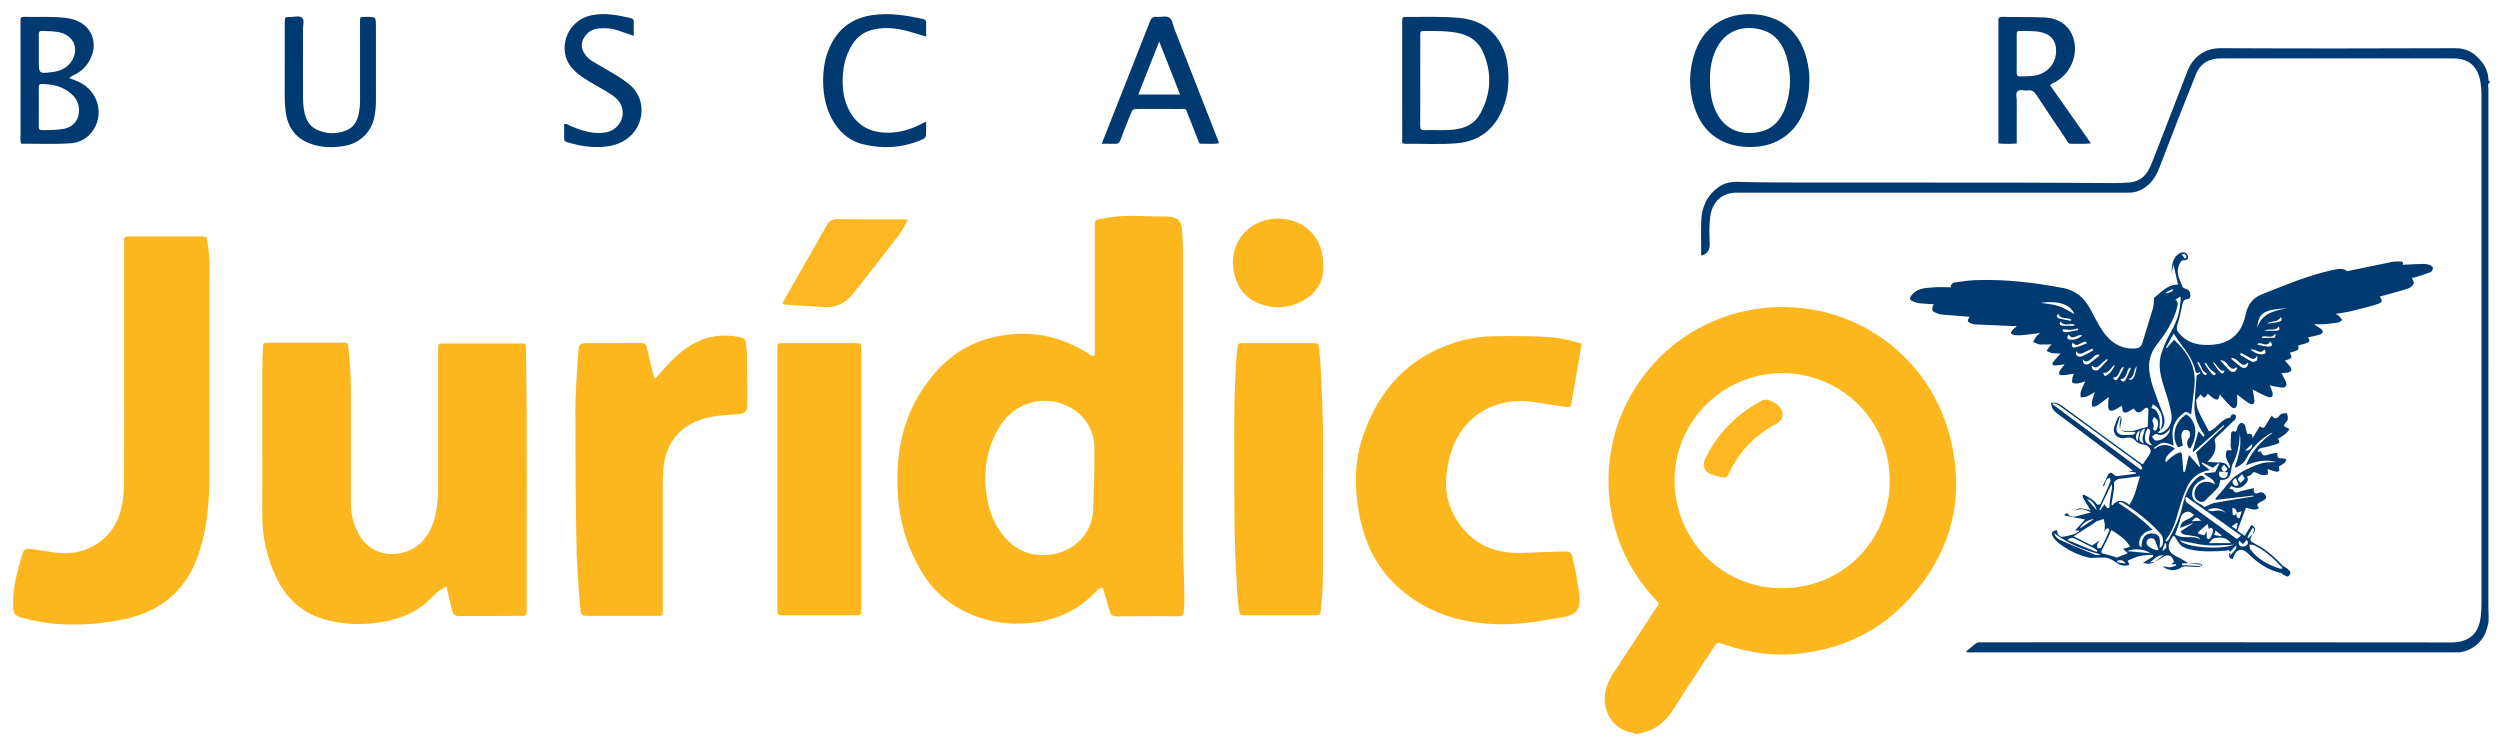
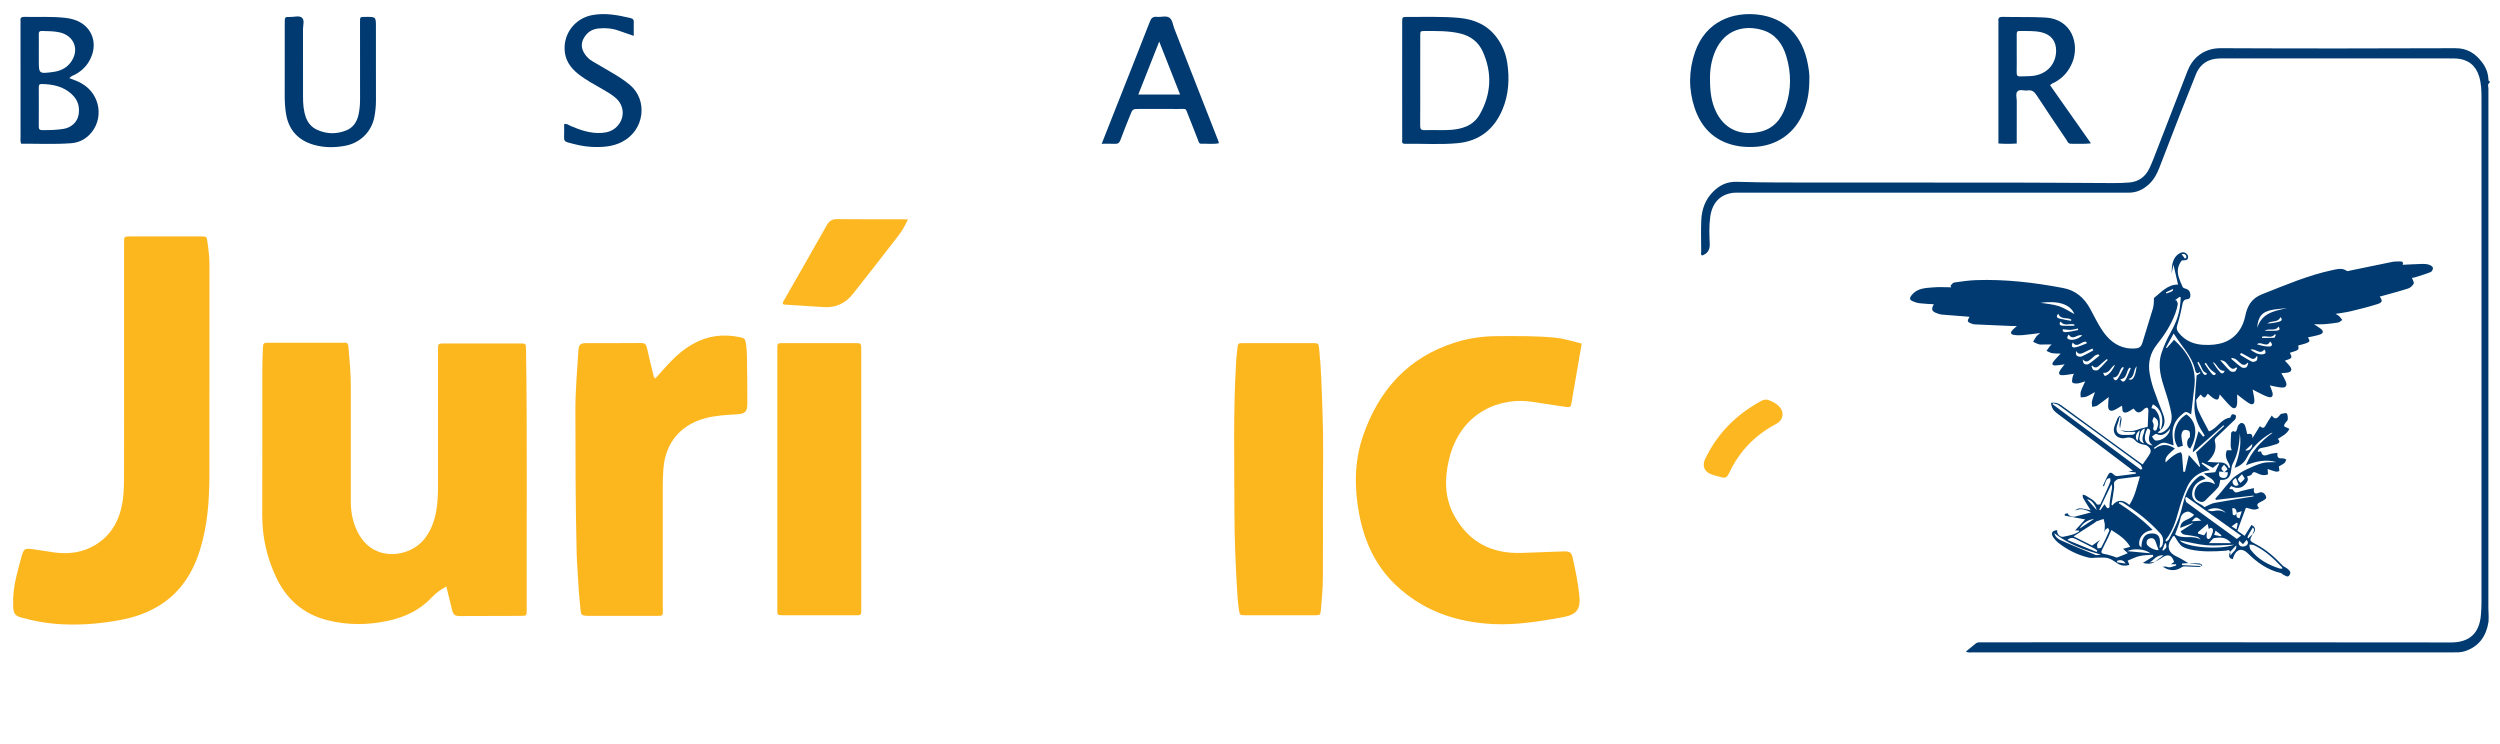
<svg xmlns="http://www.w3.org/2000/svg" version="1.1" id="Capa_1" x="0px" y="0px" viewBox="0 0 2035 606" enable-background="new 0 0 2035 606" xml:space="preserve">
  <path fill-rule="evenodd" clip-rule="evenodd" fill="#003A70" d="M2025.657,506.092c-1.837,11.736-7.69,20.225-19.381,24.025  c-3.307,1.076-6.718,0.929-10.113,0.929c-50.541,0.012-101.086,0.01-151.628,0.01c-79.397,0-158.795,0.002-238.192-0.026  c-1.921,0-3.916,0.471-6.166-0.601c2.765-2.257,5.369-4.345,7.92-6.493c1.036-0.875,2.184-1.133,3.482-1.102  c1.432,0.034,2.868,0.004,4.299,0.004c126.357,0,252.713-0.09,379.068,0.117c15.506,0.025,23.246-7.725,24.52-22.32  c0.293-3.382,0.464-6.791,0.467-10.186c0.021-136.929,0.021-273.858,0.01-410.788c-0.002-5.911-0.184-11.827-1.961-17.533  c-2.799-8.997-9.055-13.869-18.482-14.491c-1.429-0.094-2.867-0.073-4.299-0.073c-62.014-0.003-124.025,0.006-186.039-0.024  c-3.797,0-7.531,0.202-11.064,1.704c-5.242,2.226-8.628,6.229-10.702,11.437c-4.49,11.288-9.027,22.562-13.449,33.881  c-5.468,13.989-10.846,28.013-16.246,42.028c-1.95,5.068-4.484,9.744-8.554,13.479c-4.664,4.282-10.01,6.815-16.45,6.763  c-4.302-0.037-8.603-0.009-12.905-0.009c-101.263,0-202.527,0-303.79,0.007c-1.791,0-3.6-0.084-5.362,0.144  c-10.435,1.343-16.856,8.058-18.468,19.279c-1.051,7.311-0.77,14.688-0.451,22.004c0.224,5.066-1.612,8.069-6.187,9.751  c-1.443-0.891-0.731-2.273-0.739-3.384c-0.064-8.419-0.303-16.849,0.039-25.252c0.356-8.8,3.201-16.849,9.543-23.223  c5.319-5.344,11.291-8.403,19.502-8.153c22.726,0.701,45.477,0.568,68.221,0.594c52.155,0.059,104.309-0.029,156.465,0.037  c27.415,0.038,54.832,0.301,82.246,0.402c4.115,0.017,8.243-0.135,12.344-0.463c7.851-0.63,13.368-4.821,16.623-11.845  c2.18-4.7,3.994-9.569,5.873-14.399c8.352-21.504,16.697-43.007,24.985-64.534c3.798-9.87,12.471-18.632,27.242-18.558  c63.624,0.314,127.251,0.252,190.876,0.01c9.701-0.036,16.271,4.388,21.676,11.497c2.953,3.882,4.802,8.363,5.116,13.345  c0.056,0.847-0.142,1.831,1.047,2.127c0,0.359,0,0.717,0,1.076c-2.052,1.254-1.009,3.252-1.011,4.872  c-0.051,140.758-0.047,281.515-0.036,422.271c0,2.503,0.147,5.006,0.226,7.506C2025.731,503.319,2025.694,504.705,2025.657,506.092z  " />
  <g>
    <path fill-rule="evenodd" clip-rule="evenodd" fill="#003A70" d="M1815.173,449.341c-0.332-2.548-2.168-1.175-3.263-1.079   c-9.717,0.715-19.426,1.103-29.031-0.975c-2.114-0.456-4.232-1.185-6.111-2.217c-1.346-0.738-2.434-2.118-3.374-3.401   c-1.261-1.7-2.288-3.558-3.407-5.327c-0.395,0.05-0.775,0.117-1.17,0.18c-1.172,2.234-2.992,4.339-3.393,6.704   c-0.788,4.725,1.743,7.667,6.949,10.08c3.086,1.419,5.947,3.375,8.914,5.075c-1.686,0.116-3.389,0.198-5.086,0.291   c0,0.444,0,0.902,0,1.335c5.129,0.245,10.245,0.496,15.369,0.747c0.01-0.336,0.04-0.691,0.072-1.049   c-3.498-0.439-6.987-0.902-10.482-1.363c3.046,0.092,6.101,0.092,9.138,0.324c0.856,0.059,1.651,0.834,2.476,1.284   c-0.869,0.542-1.738,1.561-2.614,1.561c-3.807-0.014-7.625-0.374-11.44-0.496c-0.877-0.031-1.951,0.126-2.647,0.618   c-4.739,3.357-10.474,3.332-15.643-0.444c1.107,0,1.941,0,2.762,0c3.021,1.48,5.524-0.195,8.209-0.868   c-0.024-0.324-0.037-0.66-0.054-0.984c-1.413,0-2.837,0-4.248,0c0.88-0.604,1.739-1.211,2.612-1.828   c-1.638-5.754-5.029-6.943-9.776-3.57c-1.917,1.353-4.081,2.334-6.122,3.482c2.219-1.637,4.445-3.259,7.334-5.339   c-5.79-0.663-7.953,3.895-11.535,5.867c1.429-0.216,2.867-0.439,4.295-0.643c-3.054,2.144-6.327,1.676-9.649,0.945   c2.867-1.797,5.695-3.576,8.527-5.328c-0.139-0.45-0.262-0.895-0.391-1.334c-3.569,0.291-7.229,0.22-10.675,1.006   c-3.362,0.768-6.515,2.475-9.825,3.787c0.521,1.19,0.916,2.135,1.462,3.367c-3.668,1.235-6.775,0.799-9.812-1.179   c-2.375-1.534-4.739-3.365-7.386-4.179c-2.537-0.765-5.435-0.461-8.17-0.496c-2.591-0.051-5.284,0.607-7.725,0.035   c-9.167-2.154-17.427-6.362-24.849-12.135c-1.445-1.14-2.743-2.541-3.798-4.048c-2.544-3.635-1.417-5.845,2.982-6.214   c-0.642,2.824,2.137,5.951,4.912,5.406c2.741-0.54,5.493-1.15,8.163-1.959c1.638-0.52,3.135-1.504,4.708-2.282   c-0.076-0.296-0.157-0.604-0.241-0.899c-1.005,0-2.027,0-3.025,0c2.857-3.145,5.736-6.274,8.211-8.995   c-5.037-0.929-10.836-2.008-16.627-3.095c0-0.453,0-0.916,0-1.353c0.795-0.202,1.601-0.397,2.399-0.577   c0.274,1.801,3.381,3.354,5.974,2.726c4.316-1.044,8.608-2.253,13.071-3.439c-4.121-1.971-8.197-3.845-12.871-1.417   c1.995-2.53,4.674-1.88,7.221-1.458c1.784,0.294,3.513,0.788,5.329,1.211c-2.161-3.476-4.211-6.645-6.117-9.908   c-0.398-0.667-0.293-1.63-0.466-2.845c1.048,0.266,1.826,0.279,2.376,0.645c3.275,2.14,6.963,3.707,9.231,7.215   c0.273,0.426,2.599,0.294,2.82-0.155c2.174-4.393,4.111-8.902,6.083-13.397c0.728-1.664,1.519-3.341,2.049-5.081   c0.252-0.855-0.074-1.881-0.128-2.817c-0.961,0.387-2.365,0.496-2.761,1.197c-1.003,1.742-1.552,3.741-2.283,5.653   c-0.298-0.15-0.6-0.275-0.897-0.423c1.481-3.109,2.777-6.332,4.496-9.3c1.148-2.022,2.717-1.633,4.25,0.008   c0.652,0.714,1.865,1.45,2.74,1.364c5.107-0.521,10.185-1.271,15.27-1.943c0.027-0.35,0.059-0.71,0.09-1.056   c-1.939-0.188-3.873-0.39-6.043-0.589c1.078-0.252,1.984-0.457,3.586-0.838c-1.391-1.123-2.331-1.93-3.309-2.68   c-19.471-14.723-38.9-29.501-58.483-44.076c-3.003-2.247-4.519-4.796-4.791-8.447c2.998-0.455,5.615,0,8.242,1.928   c20.999,15.406,42.1,30.684,63.171,46.022c1.03,0.74,2.103,1.459,3.156,2.175c2.21-3.205,4.413-6.059,6.177-9.18   c0.555-0.96,0.425-2.938-0.241-3.829c-1.006-1.341-2.697-2.833-4.215-2.975c-3.562-0.368-6.275-1.632-8.618-4.364   c-0.848-0.992-2.689-1.432-4.121-1.564c-1.696-0.108-3.452,0.69-5.173,0.623c-5.752-0.177-8.75-5.024-6.54-10.329   c0.823-2.013,1.45-4.101,2.345-6.08c0.351-0.735,1.197-1.267,1.811-1.909c0.492,0.673,1.362,1.32,1.393,2.03   c0.044,1.38-0.355,2.771-0.56,4.162c-0.232,1.472-0.462,2.962-0.686,4.431c-0.128-1.221-0.446-2.478-0.335-3.678   c0.183-1.905,0.633-3.786,0.982-5.686c-0.35-0.045-0.695-0.086-1.042-0.143c-0.302,1.21-0.544,2.446-0.9,3.663   c-0.397,1.36-1.02,2.656-1.322,4.042c-0.928,4.151,0.925,6.628,5.183,6.782c2.617,0.095,5.249,0.022,7.856-0.2   c0.737-0.064,1.407-0.919,2.116-1.442c-0.132-0.293-0.269-0.57-0.402-0.857c-2.559,0-5.123,0.137-7.664-0.062   c-1.351-0.109-2.646-0.826-3.958-1.277c4.638,0.884,9.218,1.253,13.824-0.465c2.803-1.047,5.776-1.654,8.229-2.324   c0.193-4.572,0.451-8.984,0.559-13.396c0.014-0.743-0.38-1.889-0.895-2.129c-0.538-0.247-1.51,0.346-2.223,0.701   c-0.385,0.185-0.61,0.621-0.934,0.93c-3.4,3.177-5.201,2.931-7.982-0.965c-2.206,1.152-4.339,3.093-6.598,3.265   c-3.55,0.261-2.081-3.537-2.978-5.567c-2.205,1.276-4.174,2.663-6.328,3.599c-2.953,1.291-4.758,0.143-4.851-3.057   c-0.063-2.441,0.296-4.916,0.484-7.625c-3.208,2.435-6.14,4.857-9.294,6.95c-1.128,0.753-2.771,0.715-4.168,1.034   c-0.099-1.456-0.508-2.961-0.205-4.319c0.529-2.435,1.491-4.783,2.465-7.699c-2.524,1.38-4.627,2.796-6.937,3.725   c-1.408,0.577-3.112,0.429-4.673,0.594c0-1.57-0.392-3.243,0.067-4.643c0.896-2.778,2.257-5.384,3.589-8.414   c-2.166,0.652-3.971,1.427-5.856,1.671c-1.497,0.185-3.513,0.185-4.479-0.667c-0.704-0.608-0.175-2.772,0.03-4.207   c0.139-0.947,0.68-1.827,1.124-2.972c-3.021,0.427-5.881,1.026-8.76,1.169c-3.45,0.16-4.172-1.239-2.311-4.188   c0.984-1.539,2.229-2.942,3.551-4.664c-2.66,0.353-5.05,0.854-7.447,0.939c-2.65,0.079-3.25-1.061-1.644-3.181   c1.644-2.174,3.633-4.061,5.816-6.456c-2.553-0.121-4.893-0.035-7.136-0.423c-1.515-0.258-2.901-1.193-4.349-1.831   c0.882-1.271,1.745-2.538,2.667-3.763c0.286-0.4,0.749-0.681,1.584-1.434c-2.549,0-4.454,0.016-6.365,0   c-1.312,0-2.694,0.229-3.921-0.092c-1.688-0.461-3.259-1.344-4.887-2.066c0.841-1.444,1.577-2.967,2.575-4.292   c0.675-0.914,1.732-1.558,3.241-2.845c-5.293,0.643-9.785,1.28-14.29,1.688c-2.268,0.186-4.604,0.211-6.845-0.114   c-3.049-0.423-3.443-1.87-1.327-4.152c0.871-0.929,1.89-1.738,3.43-3.153c-1.872,0-3.117,0.049-4.356,0   c-10.043-0.422-20.076-0.844-30.132-1.328c-0.856-0.025-1.692-0.344-2.519-0.652c-3.404-1.23-3.688-2.095-1.516-5.492   c-1.086-0.096-1.992-0.182-2.899-0.274c-6.531-0.5-13.072-0.96-19.612-1.54c-1.292-0.106-2.564-0.534-3.794-0.986   c-4.52-1.618-5.117-3.18-2.782-7.442c-3.831-0.234-7.604-0.337-11.321-0.781c-2.014-0.234-4.081-0.838-5.945-1.683   c-2.632-1.162-2.603-2.629-0.878-4.834c4.467-5.722,10.951-5.895,17.21-6.408c4.986-0.439,10.052-0.102,15.077-0.102   c-0.181-0.45-0.356-0.908-0.524-1.37c0.972-0.866,1.843-2.325,2.912-2.492c5.835-0.842,11.707-1.738,17.592-1.952   c23.969-0.865,47.632,1.952,71.13,6.408c10.242,1.927,17.224,8.042,22.067,16.99c3.234,5.948,6.133,12.129,9.924,17.697   c4.764,6.982,10.938,12.598,19.726,14.195c1.702,0.322,3.479,0.393,5.225,0.376c5.584-0.079,6.589-1.101,8.11-6.351   c2.529-8.715,5.426-17.311,7.973-26.016c0.795-2.727,0.936-5.641,0.861-8.701c5.954-4.69,11.312-11.225,19.674-10.958   c-1.225-5.304-2.49-10.747-3.745-16.221c-0.49,2.297-1.011,4.778-1.528,7.277c0.27-6.341,0.207-12.885,6.705-16.641   c1.076-0.606,2.844-0.95,3.91-0.514c2.213,0.922,3.598,3.077,2.405,5.295c-0.552,1.017-2.901,1.062-4.672,1.147   c-3.167,3.824-4.111,8.493-2.55,13.494c0.857,2.802,2.014,5.532,3.273,8.174c0.328,0.664,1.505,1.09,2.363,1.322   c2.59,0.715,3.745,2.381,3.865,5.002c0.082,2.057-0.413,3.337-2.737,3.564c-2.378,0.229-3.28,1.672-3.742,4.101   c-1.114,5.888-2.538,11.717-4.304,17.437c-0.75,2.43-0.044,4.038,1.248,5.693c5.222,6.672,12.352,9.562,20.59,9.919   c11.211,0.489,21.587-1.696,28.547-11.386c2.467-3.424,4.182-7.732,5.023-11.892c1.689-8.413,5.14-14.543,13.753-17.938   c18.828-7.396,37.406-15.434,57.287-19.649c3.87-0.807,7.928-2.018,11.738,0.687c0.576,0.405,1.874-0.131,2.822-0.336   c11.344-2.344,22.68-4.739,34.037-7.01c2.027-0.409,4.134-0.291,6.212-0.395c2.05-0.096,3.138,0.663,2.296,2.75   c5.503-0.269,10.84-0.588,16.18-0.727c1.837-0.054,3.765,0.168,5.496,0.727c1.197,0.411,2.812,1.492,2.994,2.492   c0.199,1.043-0.857,3.035-1.836,3.422c-4.216,1.689-8.6,2.957-12.949,4.335c-0.805,0.251-1.668,0.269-2.358,0.378   c0.597,1.651,1.979,3.592,1.487,4.625c-0.816,1.681-2.642,3.42-4.4,3.984c-7.065,2.295-14.244,4.141-21.379,6.144   c-0.604,0.161-1.211,0.286-1.891,0.45c2.419,3.323,2.299,4.813-1.641,6.08c-7.249,2.332-14.687,4.136-22.107,5.932   c-3.801,0.914-7.723,1.358-12.177,2.087c1.342,0.833,2.267,1.228,2.931,1.859c0.953,0.938,1.718,2.066,2.565,3.105   c-1.148,0.729-2.227,1.878-3.47,2.102c-3.756,0.639-7.573,1.04-11.389,1.347c-2.395,0.188-4.802,0.039-8.232,0.039   c2.406,1.588,4.121,2.533,5.639,3.737c2.266,1.858,2.077,3.665-0.693,4.598c-3.183,1.072-6.561,1.607-9.842,2.37   c1.877,2.836,1.657,3.676-1.6,4.816c-2.045,0.728-4.207,1.156-6.301,1.749c0.584,3.72,0.584,3.72-6.783,5.953   c2.042,4.371,2.042,4.371-4.105,6.44c1.429,1.553,2.929,2.948,4.141,4.576c2.082,2.777,1.197,4.683-2.267,5.183   c-1.482,0.224-2.99,0.239-4.722,0.38c1.288,2.427,2.637,4.544,3.568,6.807c1.376,3.371,0.118,5.213-3.505,4.912   c-3.115-0.269-6.179-1.107-9.468-1.748c0.722,1.906,1.559,3.662,2.079,5.494c0.912,3.318-0.449,4.949-3.655,3.843   c-3.689-1.263-7.098-3.308-10.62-5.024c-0.491-0.227-0.956-0.515-1.812-0.986c0.534,2.995,1.194,5.572,1.421,8.195   c0.309,3.662-1.402,4.842-4.491,2.915c-3.193-1.985-6.085-4.472-9.528-7.061c0,2.811,0.202,5.31-0.039,7.745   c-0.361,3.583-2.426,4.558-5.019,2.146c-3.243-3.021-6.024-6.545-9.075-9.92c-0.715,1.905-0.372,5.498-4.069,3.747   c-2.116-0.976-3.794-2.875-5.675-4.352c-2.613,4.057-2.797,4.066-5.873,0.696c-0.72,0.854-1.461,1.642-2.125,2.512   c-0.555,0.75-1.516,1.633-1.434,2.358c0.297,2.687,0.461,5.557,1.557,7.945c2.68,5.856,5.848,11.479,8.807,17.185   c6.891-2.271,9.725-10.364,17.292-11.158c0.491-0.867,0.839-2.377,1.674-2.725c0.778-0.309,2.73,0.366,2.958,1.016   c0.333,0.928-0.085,2.624-0.826,3.336c-4.967,4.917-10.133,9.615-15.158,14.457c-0.673,0.664-1.41,1.978-1.196,2.733   c1.844,6.694-0.415,12.013-6.03,17.112c3.18,0.202,5.585,0.506,8.003,0.488c3.905-0.062,7.732-0.123,9.539,4.704   c0.323-0.261,0.666-0.518,1.004-0.792c-0.401-1.105-0.62-2.321-1.222-3.294c-2.104-3.435-3.07-6.91-1.406-10.514   c1.5,0,2.694,0,3.885,0c-0.282-1.204-0.81-2.39-0.81-3.598c-0.009-3.522,0.101-7.068,0.376-10.582   c0.033-0.522,1.468-1.522,1.802-1.367c2.694,1.36,2.579-0.937,3.149-2.299c0.332-0.798,0.312-1.832,0.827-2.446   c0.718-0.858,1.759-1.957,2.685-1.979c0.917-0.03,2.345,0.964,2.686,1.848c0.876,2.208,1.27,4.603,1.911,7.191   c1.698,0.066,4.555-1.236,4.234,3.421c2.304-3.73,4.104-6.609,6.088-9.827c3.179,2.893,4.107,0.469,5.321-1.732   c1.249-2.243,2.738-4.366,4.37-6.912c2.496,3.586,4.384,2.424,6.191,0.085c0.462-0.583,1.069-1.334,1.722-1.461   c1.458-0.319,3.939-0.913,4.319-0.308c0.846,1.309,0.852,3.287,0.759,4.978c-0.046,0.812-1.102,1.562-1.679,2.351   c-2.016,2.789-1.811,3.353,1.529,4.46c0.393,0.143,0.735,0.404,1.465,0.8c-1.924,4.128-5.798,5.81-9.451,8.174   c2.376,2.062,1.085,3.493-0.867,4.149c-3.783,1.238-7.659,2.378-11.576,2.996c-2.147,0.345-3.434,0.877-3.849,3.301   c0.945-0.119,1.745-0.217,2.72-0.359c0.752,3.834,2.866,3.857,6.004,2.578c2.121-0.885,4.59-0.906,7.364-1.392   c-0.72,4.37,1.443,4.746,4.336,4.526c0.906-0.072,1.882,0.636,2.834,0.982c-0.478,0.931-0.718,2.128-1.436,2.725   c-1.317,1.099-2.917,1.843-4.553,2.819c0.02,0.35,0.038,0.766,0.055,1.17c0.078,0.894,0.507,2.327,0.146,2.565   c-0.767,0.502-2.02,0.685-2.949,0.48c-2.026-0.467-3.976-1.267-6.476-2.1c0.151,1.938,0.25,3.062,0.336,4.272   c-3.391,1.569-6.431,0.338-9.391-1.111c-1.746-0.852-2.82-0.982-3.909,1.163c-0.514,0.998-2.554,1.248-3.841,1.818   c1.809,2.777-0.143,4.924-1.923,6.827c-2.741,2.925-6.933,3.194-10.923,0.901c-0.478,0.627-0.992,1.289-1.469,1.911   c0.211,0.28,0.32,0.513,0.465,0.542c0.832,0.201,2.233,0.079,2.438,0.546c1.716,3.749,4.159,1.771,6.574,1.125   c3.311-0.884,6.677-1.558,10.513-2.446c-0.526,4.381,0.844,5.126,4.059,3.752c2.555-1.089,4.587,0.32,5.63,2.631   c1.079,2.457-1.248,3.09-2.733,4.088c-0.457,0.307-0.97,0.512-1.462,0.743c-2.423,1.116-4.073,2.451-1.262,4.99   c-3.89,2.751-7.375,0.238-10.782-0.213c-2.336,6.321-4.637,12.503-6.96,18.759c2.046,1.397,3.74,2.573,5.973,4.11   c1.923-3.071,3.701-5.923,5.514-8.823c3.444,1.561,3.914,4.543,0.86,7.549c0.333-1.811,2.577-3.522,0.234-5.494   c-4.593,7.655-4.593,7.655-3.833,8.908c1.247-1.185,2.49-2.378,3.722-3.553c-2.827,5.423-2.827,5.402,3.001,8.453   c8.229,4.307,15.047,10.421,21.374,17.122c0.974,1.02,2.546,1.466,3.647,2.388c1.066,0.901,2.443,1.992,2.631,3.185   c0.18,1.03-0.864,2.918-1.807,3.281c-0.918,0.373-2.45-0.67-3.627-1.23c-0.845-0.392-1.496-1.353-2.346-1.534   c-10.738-2.422-19.242-8.583-26.902-16.094c-4.566-4.483-9.178-3.439-11.51,2.759c-0.259,0.685-0.44,1.406-0.652,2.107   c-3.113-0.857-3.613-2.283-2.215-5.957c0.17,0.988,0.347,1.996,0.506,3.018c1.105-2.941,5.248-4.094,4.56-8.361   C1818.28,446.045,1816.727,447.7,1815.173,449.341z M1820.628,417.353c-0.152-2.83-1.402-4.028-3.594-3.635   c0.129,1.517,0.256,3.023,0.427,5.133c0.967,0.907,2.196,0.986,3.051-1.14c-0.083,1.768-0.59,3.787,2.452,4.164   c0.5-1.524,0.993-3.082,1.869-5.758C1822.963,416.672,1821.792,416.991,1820.628,417.353z M1797.975,430.721   c-0.268-1.211-0.538-2.414-0.952-4.238c-3.177,2.722-5.526,4.723-7.87,6.746c0.016,0.384,0.049,0.762,0.068,1.148   c1.748,0.514,3.5,1.014,4.914,1.412c1.019-1.492,1.654-2.457,2.276-3.391c-0.093,1.592-0.342,3.204-0.233,4.795   c0.026,0.598,0.836,1.562,1.344,1.601c0.595,0.054,1.51-0.599,1.848-1.195c0.752-1.375,1.349-2.848,1.795-4.354   c0.24-0.83,0.394-2.041-0.037-2.658C1800.226,429.328,1798.977,429.307,1797.975,430.721z M1709.589,439.372   c-0.835,1.186-1.97,2.287-2.44,3.617c-0.35,0.99,0.154,2.258,0.264,3.416c1.059-0.239,2.747-0.108,3.055-0.727   c2.339-4.432,4.447-8.969,6.449-13.557c0.246-0.558-0.619-1.602-0.963-2.407c-0.714,0.451-1.585,0.806-2.1,1.435   c-0.486,0.597-0.611,1.503-0.897,2.281c0.149-2.061,0.46-4.12,0.368-6.167c-0.082-1.625-0.645-3.217-1.003-4.829   c-1.99,0.649-3.991,1.281-5.958,1.992c-0.385,0.134-0.602,0.636-0.965,0.876c-3.165,2.06-6.366,4.09-9.555,6.137   c-2.536,1.625-5.055,3.262-7.974,5.168c5.997,2.987,11.337,5.634,15.103,7.505C1705.605,442.224,1707.603,440.811,1709.589,439.372   z M1758.471,350.268c3.646-8.276,1.092-17.484-6.041-21.161c-0.512,1.319-1.012,2.573-1.217,3.109   c1.217,0.443,2.381,0.515,2.979,1.14c3.799,4.092,4.482,9.036,3.607,14.361c-0.123,0.767,0.506,1.639,0.787,2.467   c-0.768,0.643-1.547,1.321-2.316,1.978c1.384,0.382,2.62,0.336,3.688-0.144c5.5-2.418,8.758-8.278,7.532-15.312   c-1.123-6.417-3.089-12.707-5.119-18.907c-3.281-9.962-6.312-19.997-2.888-30.446c1.888-5.74,4.419-11.388,7.397-16.676   c3.545-6.279,6.238-12.747,7.419-19.82c0.489-2.925,0.562-5.902,0.817-8.862c-0.307-0.125-0.616-0.228-0.922-0.353   c-1.244,0.906-2.486,1.803-3.734,2.704c0.394,0.028,0.781,0.067,1.155,0.095c0.395,1.092,1.249,2.264,1.077,3.264   c-0.441,2.572-1.155,5.116-2.065,7.557c-3.44,9.222-8.685,17.378-14.802,25.021c-5.588,7.005-7.512,15-6.014,23.715   c0.758,4.385,1.886,8.766,3.327,12.982c2.345,6.819,5.052,13.499,7.646,20.226C1762.897,342.619,1762.087,347.358,1758.471,350.268   z M1798.827,382.628c-8.982,1.513-15.047,6.286-18.49,13.689c-3.008,6.515-5.317,13.403-7.204,20.315   c-2.192,8.105-4.763,15.914-10.063,22.585c-0.214,0.265-0.203,0.72-0.291,1.071c0.196,0.196,0.392,0.384,0.588,0.567   c0.764-0.647,1.835-1.147,2.241-1.98c2.803-5.766,5.823-11.465,8.075-17.454c2.07-5.501,3.051-11.406,4.897-16.989   c1.995-5.978,5.05-11.417,10.052-15.501c3.04-2.512,4.143-2.355,6.719,0.86c-6.514,1.67-10.526,5.841-10.925,11.51   c-0.552,7.757,7.013,8.155,9.972,11.491c3.201-1.375,5.623-2.948,8.256-3.438c10.551-1.934,21.154-3.56,31.748-5.28   c-0.02-0.235-0.051-0.458-0.07-0.681c-10.23,1.181-20.445,2.355-30.674,3.529c-0.106-0.38-0.206-0.779-0.308-1.174   c1.306-1.447,2.629-2.869,3.89-4.355c2.773-3.314,5.45-6.691,8.27-9.96c1.187-1.378,2.492-2.75,3.984-3.78   c2.777-1.917,5.609-3.844,8.647-5.295c4.389-2.08,8.867-4.172,13.536-5.434c3.475-0.936,7.312-0.552,11.347-0.775   c-8.84-2.51-16.781-0.624-24.883,2.631c4.48-11.122,12.164-19.548,21.763-26.519c-0.799,0-1.358,0.247-1.877,0.555   c-8.083,4.943-14.838,11.151-19.17,19.763c-2.009,3.992-5.265,6.701-9.849,8.229c3.107-8.879,5.842-17.748,4.179-28.022   c-0.305,9.049-1.662,17.066-5.661,24.486c-0.898,1.659-1.117,3.759-1.37,5.686c-0.779,5.91-3.148,7.997-8.833,7.677   c-0.566,2.087-0.555,4.621-1.801,6.116c-3.05,3.67-6.793,6.747-10.052,10.248c-1.86,2.007-3.686,1.973-5.849,0.826   c-2.702-1.444-3.889-4.462-3.068-7.916c1.718-7.188,9.299-10.026,16.375-5.663c-0.906-5.212-6.069-5.47-8.925-8.903   c3.358-0.361,6.302-0.674,9.144-0.98c1.037-2.133,2.131-4.439,3.241-6.73c-0.187-0.201-0.374-0.415-0.564-0.623   c-1.447,1.232-2.896,2.466-4.484,3.834c-2.767-1.42-5.727-2.925-8.673-4.438c-0.202,0.274-0.407,0.582-0.608,0.885   C1794.157,378.955,1796.267,380.622,1798.827,382.628z M1793.389,355.453c0.406-0.269,0.814-0.531,1.215-0.795   c-0.455-0.832-0.854-1.703-1.391-2.469c-4.734-6.879-7.348-14.44-6.891-22.803c0.444-8.159,1.174-16.316,1.725-23.76   c1.154-0.701,2.135-1.324,3.119-1.944c-0.137-0.293-0.282-0.611-0.434-0.89c-1.776,1.527-3.245,1.119-3.693-0.932   c-1.89-8.777-7.151-15.627-12.337-22.551c-1.781-2.389-3.356-4.926-5.341-7.847c-2.282,4.193-4.271,7.829-6.256,11.469   c0.222,0.126,0.445,0.269,0.67,0.412c1.901-2.188,3.82-4.376,5.911-6.761c11.039,10.148,18.236,21.856,16.599,37.496   c-0.822,7.785-1.804,15.541-2.694,23.241c-4.359-2.739-4.489-2.739-8.538,0.96c-4.354,3.968-6.729,8.906-6.637,14.798   c0.051,3.285,0.598,6.553,0.889,9.502c-2.824-0.811-5.794-2.475-8.554-2.183c-2.583,0.266-4.938,2.598-7.382,4.035   c0.131,0.362,0.272,0.715,0.408,1.057c5.508-4.428,11.016-4.117,16.579-0.429c-6.962,5.95-8.193,7.85-7.557,11.345   c1.376-1.295,2.78-2.721,4.327-3.982c1.34-1.101,2.782-2.109,4.303-2.969c1.15-0.663,2.472-1.104,3.758-1.312   c0.205-0.046,0.949,1.554,1.028,2.45c0.4,4.456,0.663,8.921,0.979,13.392c0.461,0.007,0.924,0.013,1.384,0.046   c0.97-4.203,1.943-8.405,3.139-13.647c3.189,3.605,5.841,6.568,8.508,9.559c0.228-0.045,0.461-0.086,0.704-0.132   c-1.078-3.732-2.163-7.448-3.312-11.486c7.302-6.873,15.079-14.181,22.862-21.486c-0.203-0.216-0.408-0.433-0.617-0.648   c-8.172,7.249-16.333,14.491-24.498,21.743c-0.18-0.184-0.369-0.383-0.546-0.572c1.613-5.48,3.224-10.991,4.8-16.415   C1790.727,352.263,1792.057,353.85,1793.389,355.453z M1718.753,410.719c0.191,0.267,0.38,0.525,0.575,0.784   c4.504-5.358,9.184-4.692,13.994-0.5c4.693-7.284,6.152-15.171,8.627-23.327c-6.343,0.781-11.967,1.443-17.567,2.226   c-0.771,0.102-1.454,0.792-2.151,1.242c-2.389,1.494-1.093,3.76-1.311,5.778C1720.397,401.553,1719.5,406.133,1718.753,410.719z    M1718.702,431.462c-0.901,2.093-1.656,3.986-2.542,5.827c-1.721,3.522-3.584,6.983-5.235,10.564   c-0.735,1.598-0.515,2.697,1.802,3.051c2.956,0.423,5.815,1.522,8.693,2.348c0.604,0.178,1.294,0.737,1.753,0.571   c2.934-1.06,5.783-2.257,8.836-3.488c-1.225-1.154-2.395-2.229-3.84-3.589c2.049-0.58,3.758-1.055,5.798-1.636   C1730.309,438.762,1724.587,435.231,1718.702,431.462z M1742.604,382.303c0.434-0.25,0.854-0.536,1.278-0.803   c-0.582-1.125-0.866-2.669-1.775-3.337c-22.153-16.236-44.354-32.399-66.615-48.485c-1.177-0.844-2.865-0.994-4.313-1.448   c-0.122,0.28-0.252,0.559-0.374,0.837C1694.751,346.811,1718.672,364.562,1742.604,382.303z M1824.232,436.018   c-14.959-10.614-29.661-21.039-44.354-31.449c-0.388,0.208-0.764,0.418-1.148,0.609c0.372,1.303,0.338,3.163,1.196,3.795   c13.525,9.971,27.169,19.803,40.859,29.716C1821.864,437.85,1822.864,437.073,1824.232,436.018z M1857.856,462.916   c-0.154-0.599-0.152-0.977-0.328-1.174c-6.74-7.062-13.805-13.736-22.771-17.939c-1.078-0.525-2.517-0.313-3.794-0.47   c0.28,1.343,0.182,2.963,0.922,3.953c5.973,8.056,14.422,12.453,23.719,15.484C1856.236,462.983,1856.984,462.875,1857.856,462.916   z M1757.819,445.84c0.342-0.045,0.701-0.103,1.039-0.148c0.532-0.803,1.338-1.533,1.537-2.396c0.752-3.222,0.545-6.325-1.805-8.942   c-8.906-9.951-19.35-18.056-30.616-25.123c-0.796-0.498-1.968-0.36-2.965-0.538c-0.11,0.314-0.208,0.633-0.31,0.95   c9.772,6.307,19.096,13.201,27.556,21.677c-1.58,0.427-2.658,0.656-3.689,1.016c-4.725,1.619-7.942,6.523-7.2,11.234   c0.127,0.805,1.149,1.45,1.767,2.151c0.004-6.467,2.187-10.784,6.652-11.356C1758.506,433.265,1758.844,439.114,1757.819,445.84z    M1770.545,435.043c6.283,4.329,14.365,0.104,20.733,4.211c-0.786-1.021-1.621-2.042-2.652-2.314   c-2.64-0.643-5.336-1.023-8.025-1.406c-2.132-0.284-4.373-0.221-5.566-3.04c3.324-2.139,6.552-4.209,9.786-6.296   c-0.027-0.144-0.042-0.294-0.063-0.434c-3.242,1.284-6.471,2.554-10.037,3.959c0.342-7.508,8.3-5.977,11.231-10.815   c-1.763-0.896-3.654-2.715-5.186-2.457c-2.803,0.486-5.148,2.048-5.881,5.641C1774.01,426.318,1772.165,430.354,1770.545,435.043z    M1818.674,443.398c-7.511,0.184-15.07,0.976-22.528,0.405c-7.278-0.578-14.464-2.539-21.897-3.93   C1779.068,445.549,1806.833,447.86,1818.674,443.398z M1713.11,410.424c0.949,1.281,1.688,3.174,2.456,3.186   c2.151,0.04,1.479-1.664,1.6-3.258c0.349-4.447,1.397-8.829,2.046-13.232c0.139-0.958-0.279-1.983-0.443-2.987   c-3.448,7.151-6.729,13.957-9.992,20.734c0.277,0.164,0.562,0.311,0.847,0.471C1710.91,413.529,1712.192,411.712,1713.11,410.424z    M1798.083,442.092c6.6,0,12.007,0,17.971,0c-3.99-5.194-8.912-4.734-13.611-4.117   C1801.066,438.156,1799.921,440.263,1798.083,442.092z M1710.045,451.371c-13.983-3.727-26.689-8.672-37.827-17.429   c0.522,2.732,2.601,4.644,4.97,5.71c9.447,4.197,18.996,8.185,28.573,12.055C1706.959,452.183,1708.612,451.509,1710.045,451.371z    M1706.645,449.301c0.187-0.393,0.36-0.763,0.549-1.164c-0.949-0.66-1.855-1.413-2.871-1.945   c-4.861-2.491-9.771-4.848-14.601-7.379c-2.289-1.213-4.374-1.573-6.839,0.735C1690.95,442.867,1698.795,446.074,1706.645,449.301z    M1766.487,348.443c-0.309,0.561-0.498,1.218-0.93,1.669c-2.812,2.961-5.725,5.358-10.285,3.079   c-0.671-0.336-2.371,1.376-3.588,2.137c0.93,1.116,1.73,3.015,2.826,3.188C1759.563,359.319,1766.503,354.158,1766.487,348.443z    M1757.124,447.7c-0.853-2.329-1.709-4.37-2.341-6.461c-0.728-2.391-2.237-3.585-4.622-3.025c-2.243,0.53-3.158,2.253-2.711,4.506   C1747.977,445.274,1755.125,448.502,1757.124,447.7z M1660.875,246.475c5.013,0.859,10.234,1.144,15.033,2.732   c4.632,1.555,8.798,4.463,12.6,6.457C1685.384,247.571,1675.213,244.555,1660.875,246.475z M1861.795,250.802   c-3.767,0.422-7.593,0.632-11.345,1.257c-9.024,1.529-12.507,5.413-13.061,14.906   C1841.093,254.603,1851.542,253.092,1861.795,250.802z M1752.364,362.563c-4.119-2.674-3.343-6.095-2.428-9.553   c0.498-1.883,0.739-3.757-1.949-4.203C1744.138,356.469,1745.687,362.091,1752.364,362.563z M1756.829,345.341   c-0.256-1.371-0.186-2.613-0.737-3.464c-0.675-1.02-1.854-1.697-2.825-2.52c-0.421,1.301-1.57,3.034-1.114,3.82   c1.095,1.912,1.263,3.519,0.515,5.521c-0.175,0.45,0.518,1.512,1.076,1.859c0.325,0.2,1.554-0.33,1.742-0.78   C1756.101,348.287,1756.444,346.692,1756.829,345.341z M1731.622,448.641c6.865,0.637,12.82,1.19,18.773,1.739   C1746.12,446.827,1736.696,446.103,1731.622,448.641z M1708.928,289.526c-0.174-0.314-0.348-0.64-0.506-0.97   c-2.821-0.184-4.391,2.157-6.282,3.688c-2.17,1.752-4.194,3.337-6.873,0.213c0.202,1.599,0.458,3.147,1.349,3.732   c0.877,0.586,2.735,0.67,3.576,0.094C1703.231,294.225,1706.03,291.802,1708.928,289.526z M1821.042,299.631   c-0.271-0.202-0.543-0.433-0.817-0.639c-2.321,2.17-3.992,1.119-5.737-0.786c-1.798-1.968-2.953-4.882-7.264-5.013   c3.003,3.342,5.378,6.262,8.098,8.778c0.777,0.747,2.711,0.854,3.844,0.478C1820.006,302.158,1820.428,300.625,1821.042,299.631z    M1824.172,287.269c-0.254,0.518-0.521,1.02-0.771,1.54c3.213,1.9,6.353,3.998,9.703,5.617c0.935,0.451,2.779-0.119,3.718-0.85   c0.694-0.554,0.554-2.123,0.794-3.234c-0.226-0.148-0.461-0.297-0.697-0.438c-1.809,3.364-3.934,2.327-6.238,0.884   C1828.594,289.487,1826.346,288.427,1824.172,287.269z M1703.944,285.255c-0.24-0.514-0.468-1.021-0.701-1.536   c-2.288,1.055-4.607,1.986-6.807,3.155c-2.42,1.254-4.589,1.981-6.539-1.209c-0.123,1.522-0.213,3.184,0.561,3.815   c0.905,0.752,2.789,1.181,3.817,0.748C1697.6,288.809,1700.735,286.936,1703.944,285.255z M1830.101,295.806   c-0.207-0.185-0.429-0.366-0.642-0.536c-2.125,2.566-4.134,1.967-6.159,0.059c-1.117-1.045-2.208-2.158-3.475-2.984   c-0.914-0.599-2.117-0.748-3.189-1.101c-0.122,0.291-0.244,0.614-0.372,0.89c2.728,2.311,5.359,4.769,8.268,6.804   c0.923,0.673,2.867,0.673,3.894,0.136C1829.317,298.602,1829.566,296.939,1830.101,295.806z M1703.009,297.494   c-0.175,0.238-0.362,0.468-0.546,0.689c0.51,1.015,0.794,2.584,1.598,2.955c1.1,0.502,3.088,0.604,3.855-0.064   c2.781-2.47,5.21-5.325,7.766-8.041c-0.219-0.263-0.438-0.53-0.656-0.797c-1.875,1.566-3.844,3.044-5.592,4.743   C1707.463,298.896,1705.585,300.358,1703.009,297.494z M1806.56,383.811c-0.702,3.22,0.112,4.795,2.614,5.173   c2.82,0.468,4.104-0.862,4.356-4.51C1811.299,384.247,1809.074,384.045,1806.56,383.811z M1745.319,360.933   c-3.166-4.134,0.349-7.875,0.543-12.155c-3.957,1.28-3.66,4.815-4.276,7.422C1741.021,358.594,1742.787,360.256,1745.319,360.933z    M1698.604,279.488c-0.083-0.4-0.184-0.81-0.266-1.197c-3.775-1.323-7.283,5.766-11.078,0.51c-1.557,2.89-0.718,4.52,2.272,3.909   C1692.642,282.101,1695.585,280.602,1698.604,279.488z M1847.86,277.942c-2.777,5.76-7.463-0.753-10.68,2.31   c3.27,0.981,6.6,1.935,9.896,1.819C1849.85,281.998,1850.109,280.188,1847.86,277.942z M1683.969,272.268   c-1.961,2.611-1.525,3.814,1.278,4.257c2.882,0.461,6.466-0.781,9.724-3.386C1691.408,271.189,1687.28,277.885,1683.969,272.268z    M1824.962,385.996c-1.639,1.902-3.082,2.865-3.261,4.041c-0.143,0.887,1.274,2.035,2.001,3.09c1.17-1.131,2.539-2.115,3.385-3.432   C1827.334,389.277,1826.126,387.943,1824.962,385.996z M1811.995,417.658c-3.577-4.117-9.801-5.246-15.246-2.375   c2.027,0.373,3.344,1.047,4.447,0.784C1805.043,415.166,1808.652,415.166,1811.995,417.658z M1843.161,284.405   c-3.678,5.167-7.259-1.444-11.271,0.283c3.187,2.151,6.069,4.09,9.807,3.738C1844.245,288.192,1844.962,286.973,1843.161,284.405z    M1822.78,440.107c-0.872,1.75-0.666,3.756,1.393,4.576c1.245,0.511,3.467,0.116,4.54-0.756c1.51-1.229,1.421-3.17-0.046-4.38   c-1.078,1.289-1.992,2.368-2.887,3.441C1824.895,442.115,1823.988,441.265,1822.78,440.107z M1734.415,299.805   c-0.29-0.195-0.584-0.4-0.869-0.61c-3.096,2.651-1.756,9.012-7.588,9.448c1.371,2.493,3.07,2.652,4.373,0.314   C1731.938,306.047,1733.07,302.876,1734.415,299.805z M1712.028,303.38c0.59,2.477,1.17,3.069,2.699,2.204   c3.482-1.936,5.287-5.249,6.927-8.654C1717.989,298.555,1717.323,304.258,1712.028,303.38z M1810.468,384.591   c1.323-1.307,2.833-2.413,2.689-2.704c-0.676-1.339-1.805-2.441-2.779-3.645c-0.756,1.039-1.945,2.037-2.124,3.186   C1808.123,382.172,1809.402,383.165,1810.468,384.591z M1679.233,268.006c-0.886,1.804,0.952,2.545,2.653,2.369   c3.265-0.3,6.484-1.113,9.725-1.738c-0.084-0.423-0.164-0.83-0.248-1.25c-1.921,0.392-3.848,0.991-5.798,1.102   C1683.624,268.591,1681.667,268.214,1679.233,268.006z M1719.969,307.277c1.16,2.628,2.465,3.038,3.949,0.831   c1.885-2.796,3.266-5.896,4.869-8.87c-0.266-0.159-0.535-0.312-0.8-0.479C1724.579,300.875,1725.594,307.355,1719.969,307.277z    M1843.495,269.205c3.326,0,6.685,0.273,9.969-0.093c2.358-0.249,2.6-1.347,1.284-3.392   C1851.969,270.238,1847.018,266.774,1843.495,269.205z M1822.218,394.711c-0.771-1.988-1.467-3.755-2.199-5.637   c-1.722,1.267-3.644,2.304-2.288,4.746C1818.758,395.672,1820.339,395.939,1822.218,394.711z M1675.417,255.402   c-2.054,2.104-0.943,3.397,0.821,3.866c3.138,0.845,6.399,1.288,9.608,1.899c0.084-0.318,0.15-0.632,0.222-0.946   C1682.891,257.969,1677.501,260.596,1675.417,255.402z M1810.854,301.846c-5.594,0.312-5.746-5.782-9.722-7.123   c1.788,2.949,3.757,5.742,6.025,8.263C1808.481,304.451,1809.991,304.36,1810.854,301.846z M1856.25,258.143   c-2.086,4.89-7.483,2.474-10.646,5.204c3.357-0.176,6.646-0.656,9.802-1.55C1857.106,261.328,1858.286,260.049,1856.25,258.143z    M1841.267,274.114c0,0.32,0,0.64,0,0.944c3.325,0,6.681,0.107,9.999-0.117c0.476-0.032,0.846-1.635,1.265-2.51   c-0.279-0.117-0.561-0.228-0.852-0.333C1848.876,275.97,1844.607,272.802,1841.267,274.114z M1704.612,422.382   c-5.658,0.891-9.37,3.514-11.873,7.951C1696.514,427.795,1700.296,425.278,1704.612,422.382z M1739.241,298.08   c-3.151,3.436-1.26,9.184-6.74,10.439C1735.862,310.606,1738.155,307.036,1739.241,298.08z M1688.59,265.138   c-0.017-0.347-0.031-0.692-0.048-1.03c-3.63-1.223-8.13,1.94-11.176-2.397c-1.497,1.814-0.72,3.179,1.074,3.35   C1681.802,265.365,1685.216,265.138,1688.59,265.138z M1796.561,304.126c-1.17-0.831-2.426-1.356-3.138-2.284   c-0.893-1.195-1.344-2.711-2.026-4.067c-0.551-1.093-1.171-2.153-1.777-3.23c-0.324,0.193-0.664,0.4-0.988,0.582   c1.528,2.935,2.929,5.966,4.648,8.785C1794.174,305.383,1795.592,305.86,1796.561,304.126z M1795.611,295.31   c-0.362,0.255-0.726,0.503-1.081,0.747c1.965,2.749,3.741,5.641,5.916,8.225c1.381,1.631,2.834,1.157,3.333-0.188   c-1.775-1.386-3.431-2.351-4.646-3.689C1797.754,298.89,1796.765,297.027,1795.611,295.31z M1706.776,415.287   c-1.377-5.156-4.958-8.852-7.963-8.909C1701.256,409.111,1703.854,412.008,1706.776,415.287z M1741.779,350.326   c-3.495,2.171-4.118,6.625-1.752,8.561C1740.575,356.199,1741.147,353.41,1741.779,350.326z M1807.838,436.537   c0.15-0.279,0.303-0.582,0.43-0.865c-1.452-1.141-2.902-2.283-4.805-3.766c-0.467,1.444-0.81,2.475-1.141,3.509   C1804.164,435.789,1806.012,436.165,1807.838,436.537z M1723.444,456.415c-0.103,0.429-0.182,0.848-0.271,1.263   c2.366,0.374,4.739,0.703,7.103,1.072C1728.463,455.769,1726.069,455.541,1723.444,456.415z M1784.051,424.339   c2.958-0.2,5.117-0.349,7.762-0.519C1787.619,420.281,1787.619,420.281,1784.051,424.339z M1816.547,428.448   c1.88,1.188,2.791,1.765,3.951,2.513c0.407-1.952,0.711-3.344,1.004-4.735c-0.256-0.257-0.492-0.532-0.751-0.791   C1819.538,426.301,1818.329,427.178,1816.547,428.448z M1827.639,366.566c3.034,0.902,6.03-2.005,5.67-5.166   C1831.463,363.1,1829.589,364.804,1827.639,366.566z M1763.045,237.95c0.171,0.308,0.335,0.616,0.507,0.943   c5.248-1.899,5.248-1.899,5.385-3.688C1766.979,236.129,1765.016,237.043,1763.045,237.95z M1760.177,447.715   c0.173,0.235,0.324,0.429,0.483,0.631c0.928-0.896,2.209-1.652,2.684-2.757c0.394-0.912-0.151-2.259-0.276-3.403   c-0.275,0.038-0.542,0.07-0.813,0.108C1761.569,444.112,1760.873,445.909,1760.177,447.715z M1778.485,210.538   c0.398-0.243,0.804-0.488,1.207-0.712c0.168-2.146-0.809-3.409-3.893-3.057C1776.7,208.023,1777.591,209.279,1778.485,210.538z" />
    <path fill-rule="evenodd" clip-rule="evenodd" fill="#003A70" d="M1776.859,362.855c-1.794,0.552-2.904,0.89-3.983,1.204   c-5.861-8.47-2.387-21.646,6.936-26.738c8.269,5.504,9.517,17.014,3.022,27.849c-2.581-0.725-3.382-5.208-1.454-8.161   c0.369-0.54,1.246-0.998,1.242-1.477c-0.027-1.615,0.212-3.759-0.685-4.668c-0.9-0.904-3.451-1.219-4.549-0.564   c-1.074,0.669-1.747,2.836-1.723,4.34C1775.727,357.358,1776.42,360.066,1776.859,362.855z" />
  </g>
  <g>
-     <path fill-rule="evenodd" clip-rule="evenodd" fill="#FCB61E" d="M1330.823,597.443c-1.147-1.44-2.954-1.115-4.431-1.499   c-15.532-4.016-22.341-19.163-19.614-32.969c1.096-5.558,3.487-10.468,6.571-15.147c11.521-17.5,23.003-35.029,34.477-52.557   c3.013-4.604,3.243-3.484-0.509-7.519c-20.125-21.643-32.435-47.136-36.581-76.277c-10.646-74.82,38.502-143.037,109.866-158.301   c74.224-15.876,147.205,27.961,166.441,101.408c13.524,51.646,0.923,97.512-36.069,136.141   c-22.491,23.489-50.551,36.507-82.62,40.864c-22.402,3.043-44.254,0.23-65.547-7.229c-4.904-1.718-4.938-1.698-7.664,2.457   c-10.906,16.617-22.057,33.081-32.607,49.927c-6.641,10.602-15.085,18.037-27.721,20.031c-0.284,0.046-0.512,0.441-0.769,0.67   C1332.974,597.443,1331.897,597.443,1330.823,597.443z M1363.082,390.819c0.081,48.503,38.396,88.106,87.569,87.995   c50.847-0.119,87.703-40.686,87.595-87.369c-0.126-52.12-42.39-87.757-87.243-87.755   C1402.633,303.692,1363.137,342.762,1363.082,390.819z" />
-     <path fill-rule="evenodd" clip-rule="evenodd" fill="#FCB61E" d="M896.887,478.18c-2.427,0.8-4.162,2.701-5.871,4.451   c-15.111,15.481-33.685,23.098-55.035,24.699c-21.997,1.652-42.254-3.347-60.733-15.439c-16.067-10.514-26.079-25.735-33.521-42.99   c-9.5-22.026-12.268-45.132-10.952-68.845c1.707-30.806,12.529-57.886,33.873-80.395c14.991-15.811,33.552-24.445,55.174-27.191   c23.398-2.974,44.762,2.159,64.628,14.508c1.794,1.115,3.497,2.475,5.957,2.993c1.249-1.691,0.717-3.693,0.717-5.518   c0.04-32.612,0.029-65.224,0.029-97.835c0-0.896-0.008-1.791,0.001-2.688c0.042-4.706,0.046-4.688,4.381-5.609   c8.966-1.899,18.017-2.819,27.188-2.593c9.131,0.224,18.262,0.478,27.396,0.552c7.831,0.066,11.817,3.256,12.142,11.024   c0.194,4.642,0.621,9.28,0.621,13.937c0.003,76.872,0.057,153.742-0.041,230.613c-0.021,18.991,1.147,37.941,1.252,56.92   c0.015,3.035-0.383,6.07-0.507,9.109c-0.12,2.916-1.546,3.796-4.431,3.756c-11.106-0.15-22.219-0.074-33.326-0.053   c-5.017,0.01-10.034,0.104-15.049,0.146c-5.704,0.047-6.364-0.439-7.946-5.826c-1.51-5.15-3.002-10.306-4.517-15.457   C898.069,479.6,897.772,478.755,896.887,478.18z M890.846,374.922c0-3.58,0.062-7.165-0.011-10.744   c-0.554-26.762-26.347-41.568-48.138-37.202c-13.852,2.774-23.973,10.956-30.712,23.165c-9.441,17.103-11.797,35.465-8.666,54.6   c1.759,10.74,5.423,20.754,12.073,29.521c10.435,13.751,23.928,19.778,41.275,16.969c18.744-3.035,32.678-17.799,33.162-36.679   C890.17,401.342,890.819,388.139,890.846,374.922z" />
    <path fill-rule="evenodd" clip-rule="evenodd" fill="#FCB61E" d="M363.316,477.348c-4.829,2.704-8.599,5.477-11.759,8.848   c-9.823,10.472-22.062,16.221-35.868,19.17c-16.54,3.536-33.011,3.633-49.464-0.59c-19.339-4.963-32.893-16.851-41.355-34.676   c-7.632-16.074-11.473-33.011-11.409-50.892c0.139-38.884,0.023-77.766,0.064-116.648c0.007-6.269,0.176-12.538,0.473-18.799   c0.224-4.726,0.368-4.775,4.956-4.78c20.068-0.022,40.136-0.004,60.206-0.016c3.049,0,4.134-0.552,4.526,4.053   c0.897,10.522,1.877,21.031,1.873,31.605c-0.011,31.357-0.023,62.715,0.009,94.071c0.007,9.472,2.024,18.411,6.841,26.714   c13.072,22.539,41.434,17.957,52.911,3.492c5.861-7.386,8.794-15.923,10.11-25.094c0.944-6.562,1.13-13.183,1.122-19.82   c-0.048-35.48-0.023-70.957-0.023-106.436c0-0.895-0.004-1.792,0.002-2.688c0.042-5.257,0.042-5.305,5.341-5.312   c20.425-0.018,40.853-0.022,61.281,0.004c4.943,0.007,4.935,0.06,5.015,5.116c1.121,70.591,0.343,141.183,0.562,211.777   c0.015,4.826-0.048,4.852-5.144,4.868c-16.304,0.062-32.608,0.105-48.912,0.146c-4.48,0.01-5.638-0.837-6.743-5.194   C366.402,490.229,364.974,484.167,363.316,477.348z" />
    <path fill-rule="evenodd" clip-rule="evenodd" fill="#FCB61E" d="M101.004,299.695c0-33.145,0-66.285,0-99.429   c0-1.074-0.02-2.151,0.004-3.226c0.092-4.532,0.096-4.579,4.998-4.592c10.746-0.031,21.496-0.012,32.246-0.01   c8.598,0,17.197-0.039,25.797,0.018c4.018,0.026,4.17,0.088,4.734,4.004c0.916,6.374,1.729,12.758,1.724,19.232   c-0.03,56.969,0.04,113.938-0.048,170.91c-0.033,20.636-1.507,41.154-7.673,61.023c-5.741,18.501-15.623,34.105-32.3,44.758   c-10.265,6.559-21.586,10.299-33.479,12.475c-15.195,2.785-30.504,4.048-45.955,3.323c-11.485-0.534-22.757-2.427-33.812-5.544   c-4.977-1.402-6.29-3.241-6.521-9.094c-0.328-8.272,0.664-16.44,2.621-24.472c1.354-5.56,2.771-11.109,4.382-16.6   c1.667-5.681,2.491-6.23,8.466-5.491c5.853,0.725,11.661,1.83,17.508,2.645c11.85,1.646,23.235,0.363,33.684-5.91   c12.848-7.717,19.546-19.49,22.16-33.932c1.411-7.804,1.393-15.694,1.42-23.558C101.069,357.383,101.004,328.54,101.004,299.695z" />
    <path fill-rule="evenodd" clip-rule="evenodd" fill="#FCB61E" d="M1287.521,279.687c-1.897,10.962-3.752,21.684-5.604,32.409   c-0.943,5.466-1.941,10.921-2.785,16.401c-0.381,2.461-1.35,3.245-3.966,2.81c-8.997-1.502-18.071-2.566-27.06-4.096   c-25.977-4.424-59.483,7.533-68.721,47.225c-3.732,16.044-3.477,31.676,4.94,46.36c11.956,20.866,30.362,30.037,54.068,29.28   c11.454-0.364,22.902-0.854,34.358-1.226c5.091-0.166,6.435,0.798,7.506,5.614c2.171,9.783,4.153,19.615,5.268,29.574   c1.316,11.751-1.896,16.295-13.479,18.389c-18.677,3.372-37.443,6.478-56.531,5.56c-30.317-1.462-57.603-10.868-79.853-32.232   c-16.345-15.694-25.183-35.468-29.314-57.442c-4.002-21.262-3.993-42.537,3.04-63.168c12.776-37.461,36.688-64.322,75.322-76.436   c10.997-3.447,22.337-5.047,33.859-5.098c15.585-0.065,31.174-0.293,46.72,1.194   C1272.783,275.523,1279.944,277.727,1287.521,279.687z" />
    <path fill-rule="evenodd" clip-rule="evenodd" fill="#FCB61E" d="M533.433,308.072c3.929-4.345,7.696-8.634,11.595-12.799   c5.66-6.047,11.959-11.324,19.207-15.4c11.753-6.611,24.278-8.162,37.387-5.546c4.754,0.952,5.034,1.433,5.711,6.288   c0.89,6.408,0.64,12.865,0.787,19.302c0.216,9.493,0.197,18.993,0.19,28.489c-0.004,6.776-1.753,8.393-8.552,8.822   c-8.747,0.553-17.534,0.973-26.048,3.301c-19.876,5.434-31.934,20.051-33.655,40.443c-0.423,5.007-0.562,10.007-0.56,15.021   c0.015,33.154,0.011,66.31,0.004,99.462c-0.003,5.944,0.695,5.878-5.772,5.872c-17.922-0.012-35.844-0.004-53.764-0.004   c-0.719,0-1.436,0.024-2.15-0.012c-4.199-0.202-4.907-0.848-5.283-5.036c-0.622-6.952-1.407-13.897-1.734-20.864   c-0.405-8.583-1.219-17.133-1.421-25.74c-0.915-38.508-0.975-77.018-1.024-115.533c-0.02-16.314,1.464-32.543,2.455-48.798   c0.293-4.81,1.641-6.014,6.317-6.03c14.876-0.052,29.751,0.07,44.625-0.092c3.216-0.034,4.297,1.171,4.915,4.147   c1.487,7.179,3.361,14.278,5.078,21.411C531.986,305.801,531.943,306.943,533.433,308.072z" />
    <path fill-rule="evenodd" clip-rule="evenodd" fill="#FCB61E" d="M1076.871,407.032c0,21.488,0.145,42.978-0.071,64.465   c-0.084,8.214-0.879,16.427-1.566,24.623c-0.395,4.679-0.594,4.69-5.536,4.694c-11.644,0.018-23.285,0.006-34.93,0.006   c-6.985,0-13.972,0.029-20.956-0.01c-4.619-0.027-4.705-0.057-5.358-4.689c-0.523-3.72-0.941-7.464-1.176-11.211   c-1.406-22.507-2.406-45.029-2.459-67.587c-0.05-20.954-0.234-41.906-0.227-62.858c0.006-19.87,0.434-39.729,1.604-59.57   c0.221-3.747,0.608-7.489,1.025-11.223c0.469-4.227,0.598-4.359,5.025-4.368c16.123-0.033,32.244-0.012,48.365-0.012   c2.688,0,5.373-0.034,8.06,0.004c4.599,0.068,4.624,0.098,5.137,4.868c1.686,15.671,1.967,31.419,2.589,47.153   C1077.396,356.549,1077.012,381.794,1076.871,407.032z" />
    <path fill-rule="evenodd" clip-rule="evenodd" fill="#FCB61E" d="M701.065,390.45c0,34.398,0,68.796-0.002,103.192   c0,1.434-0.062,2.869-0.003,4.299c0.083,2.027-0.793,2.935-2.852,2.883c-2.685-0.072-5.373-0.006-8.062-0.006   c-17.559,0.002-35.116,0.016-52.672-0.006c-4.668-0.006-4.72-0.055-4.723-4.686c-0.011-70.767-0.014-141.532,0.003-212.299   c0-4.448,0.069-4.519,4.38-4.524c19.528-0.027,39.055-0.02,58.584-0.006c5.292,0.004,5.334,0.037,5.336,5.27   c0.016,30.996,0.01,61.99,0.01,92.984C701.065,381.85,701.065,386.148,701.065,390.45z" />
-     <path fill-rule="evenodd" clip-rule="evenodd" fill="#FCB61E" d="M1077.158,216.221c0.552,13.081-5.542,22.134-16.04,28.159   c-11.877,6.815-24.541,7.526-37.217,2.242c-11.145-4.644-17.244-13.466-19.556-25.167c-3.73-18.912,6.279-36.158,24.329-41.753   c15.381-4.765,32.761,0.431,41.461,12.575C1075.331,199.528,1077.022,207.891,1077.158,216.221z" />
    <path fill-rule="evenodd" clip-rule="evenodd" fill="#FCB721" d="M637.316,247.5c-0.439-1.556,0.555-2.521,1.148-3.562   c11.526-20.216,23.162-40.372,34.56-60.663c2.028-3.611,4.458-4.946,8.551-4.904c17.735,0.184,35.476,0.076,53.215,0.086   c1.208,0,2.415,0.105,4.267,0.187c-2.278,4.792-4.545,9.006-7.451,12.77c-12.37,16.023-24.79,32.005-37.371,47.86   c-5.911,7.451-13.692,11.34-23.433,10.705c-10.715-0.697-21.428-1.357-32.142-2.055C638.185,247.891,637.722,247.633,637.316,247.5   z" />
    <path fill-rule="evenodd" clip-rule="evenodd" fill="#FCB721" d="M1402.336,388.765c-3.423-0.992-7-1.636-10.232-3.055   c-5.028-2.206-6.534-6.971-4.155-11.986c9.921-20.913,25.484-36.386,45.72-47.373c2.242-1.22,4.304-1.437,6.62-0.452   c2.647,1.126,5.216,2.397,7.334,4.358c5.152,4.764,4.29,11.588-1.891,14.848c-17.008,8.966-29.704,22.082-37.994,39.429   C1406.612,386.884,1405.668,389.234,1402.336,388.765z" />
  </g>
  <g>
    <path fill-rule="evenodd" clip-rule="evenodd" fill="#003A70" d="M1472.815,64.596c-0.011,9.681-1.386,17.926-4.429,25.857   c-6.834,17.801-22.052,28.564-41.133,29.158c-5.204,0.164-10.373-0.122-15.453-1.305c-16.691-3.89-27.093-14.672-32.381-30.494   c-5.029-15.043-4.858-30.285,0.285-45.305c8.652-25.281,30.955-32.969,51.114-30.636c23.071,2.667,36.745,18.149,40.816,40.581   C1472.434,56.847,1473.025,61.291,1472.815,64.596z M1391.951,64.992c-0.002,10.496,1.401,18.255,4.476,25.029   c6.559,14.438,19.204,20.812,35.748,17.347c11.288-2.364,17.769-10.192,21.338-20.571c4.678-13.599,4.644-27.475,0.514-41.149   c-2.967-9.814-8.754-17.861-18.994-21.058c-14.602-4.559-30.934-0.853-38.705,16.788   C1392.947,49.052,1391.776,57.119,1391.951,64.992z" />
    <path fill-rule="evenodd" clip-rule="evenodd" fill="#003A70" d="M1141.366,65.478c0-15.77-0.012-31.541,0.01-47.31   c0.004-4.345,0.053-4.419,4.387-4.385c13.965,0.113,27.945-0.512,41.889,0.773c12.501,1.148,23.19,5.768,30.831,16.179   c4.536,6.179,7.333,13.083,8.452,20.65c1.921,12.994,1.159,25.764-4.009,37.962c-6.792,16.03-18.917,25.521-36.285,27.187   c-14.271,1.37-28.651,0.284-42.983,0.512c-3.081,0.05-2.261-2.129-2.267-3.72c-0.04-13.798-0.025-27.598-0.025-41.396   C1141.366,69.779,1141.366,67.629,1141.366,65.478z M1156.066,65.671c0,12.186,0.056,24.372-0.042,36.56   c-0.024,2.687,0.677,3.807,3.609,3.71c6.442-0.21,12.909,0.149,19.35-0.118c10.432-0.43,20.117-3.08,25.656-12.894   c9.319-16.512,10.099-33.756,2.301-51.007c-3.46-7.656-9.752-12.593-18.188-14.624c-9.525-2.295-19.191-2.061-28.854-2.056   c-3.735,0.001-3.808,0.08-3.818,3.871C1156.044,41.298,1156.065,53.484,1156.066,65.671z" />
    <path fill-rule="evenodd" clip-rule="evenodd" fill="#003A70" d="M56.409,63.6c3.715,1.338,7.059,2.609,10.174,4.388   c15.385,8.787,18.386,29.506,6.127,41.804c-4.129,4.145-9.21,6.365-14.829,6.791c-13.57,1.02-27.173,0.326-40.64,0.396   c-0.898-2.059-0.521-3.869-0.521-5.622c-0.027-30.458-0.021-60.915-0.021-91.373c0-1.074,0.087-2.157-0.015-3.222   c-0.236-2.402,0.895-3.076,3.154-3.029c10.912,0.236,21.844-0.434,32.743,0.733c3.407,0.369,6.724,1.047,9.889,2.334   c11.108,4.507,16.341,15.884,12.62,27.312c-2.387,7.332-7.002,12.788-13.77,16.462C59.785,61.409,57.956,61.768,56.409,63.6z    M31.594,87.055c0,5.36,0.059,10.721-0.029,16.076c-0.035,2.069,0.715,2.775,2.801,2.783c5.9,0.02,11.791-0.04,17.616-1.056   c6.236-1.09,10.998-5.606,11.992-11.451c1.088-6.411-0.559-11.995-5.38-16.555c-6.954-6.572-15.521-8.294-24.671-8.468   c-1.999-0.041-2.362,0.907-2.347,2.594C31.627,76.337,31.596,81.697,31.594,87.055z M31.598,41.882c0,2.316,0,4.637,0,6.956   c0,11.237,0.007,11.278,11.372,9.783c5.639-0.738,10.662-2.784,14.282-7.463c7.881-10.178,3.427-22.258-9.111-24.906   c-4.586-0.971-9.209-0.862-13.837-1.047c-2.108-0.084-2.785,0.708-2.737,2.764C31.676,32.603,31.6,37.244,31.598,41.882z" />
    <path fill-rule="evenodd" clip-rule="evenodd" fill="#003A70" d="M1668.776,69.381c10.951,15.583,21.945,31.217,33.26,47.31   c-5.766,0.669-11.081,0.229-16.37,0.328c-2.278,0.045-2.781-2.016-3.731-3.422c-8.114-12.013-16.282-23.995-24.185-36.148   c-1.891-2.904-3.881-4.39-7.347-3.836c-2.771,0.443-6.277-1.26-8.209,0.793c-1.688,1.793-0.536,5.127-0.55,7.773   c-0.059,11.454-0.026,22.908-0.026,34.639c-5.078,0.336-9.846,0.364-14.907-0.021c0-1.876,0-3.471,0-5.066   c0-30.814,0-61.631,0.002-92.446c0-0.716,0.072-1.441-0.013-2.149c-0.31-2.548,0.72-3.486,3.33-3.412   c11.626,0.334,23.253-0.127,34.898,0.543c21.875,1.26,27.675,21.81,22.161,36.029c-2.831,7.303-7.561,12.907-14.452,16.652   C1671.429,67.607,1670.031,67.95,1668.776,69.381z M1641.61,43.617c0,5.188,0.1,10.375-0.043,15.559   c-0.067,2.383,0.848,3.15,3.1,3.012c3.389-0.207,6.812-0.018,10.171-0.424c11.279-1.371,18.746-9.552,18.845-20.398   c0.072-7.85-4.117-13.19-11.781-15.044c-5.988-1.444-12.083-0.985-18.149-1.091c-2.099-0.036-2.156,1.293-2.149,2.828   C1641.628,33.246,1641.612,38.433,1641.61,43.617z" />
    <path fill-rule="evenodd" clip-rule="evenodd" fill="#003A70" d="M896.784,117.039c4.686-11.875,9.061-22.974,13.448-34.071   c8.6-21.765,17.272-43.506,25.739-65.323c1.15-2.967,2.563-4.286,5.777-3.93c3.354,0.37,7.309-1.128,9.986,0.586   c2.712,1.736,2.948,5.92,4.181,9.062c11.944,30.431,23.853,60.876,35.762,91.321c0.194,0.496,0.317,1.02,0.582,1.893   c-4.81,0.99-9.587,0.231-14.314,0.452c-1.979,0.092-2.186-1.56-2.686-2.816c-2.7-6.808-5.261-13.674-8.039-20.449   c-2.471-6.017-0.977-5.019-7.636-5.058c-10.743-0.06-21.486-0.018-32.229-0.014c-5.399,0-5.402,0.004-7.494,5.285   c-2.632,6.644-5.407,13.234-7.817,19.959c-0.901,2.518-2.188,3.303-4.713,3.152C904.128,116.893,900.906,117.039,896.784,117.039z    M960.599,76.972c-5.607-14.241-11.066-28.096-16.997-43.153c-5.962,15.094-11.428,28.931-17.044,43.153   C938.04,76.972,949.037,76.972,960.599,76.972z" />
    <path fill-rule="evenodd" clip-rule="evenodd" fill="#003A70" d="M306.002,52.02c0,9.85-0.053,19.706,0.022,29.557   c0.035,4.504-0.433,8.951-1.234,13.354c-2.214,12.186-11.476,21.464-23.994,23.767c-8.534,1.571-17.157,1.577-25.541-0.878   c-12.683-3.715-20.328-12.098-22.451-25.311c-0.768-4.791-1.057-9.596-1.048-14.443c0.039-19.884,0.008-39.771,0.022-59.657   c0.006-4.598,0.048-4.686,4.707-4.615c3.184,0.052,7.156-1.336,9.347,0.656c2.258,2.057,0.794,6.09,0.809,9.243   c0.081,18.452,0.048,36.904,0.033,55.357c-0.004,5.577,0.399,11.077,2.302,16.391c1.653,4.621,4.625,8.107,9.037,10.147   c7.867,3.636,15.968,3.761,23.95,0.515c5.768-2.349,8.711-7.21,9.961-13.109c0.857-4.035,1.176-8.133,1.166-12.277   c-0.047-20.779-0.015-41.562-0.028-62.343c-0.004-4.832-0.15-4.604,4.753-4.622c8.186-0.028,8.186-0.063,8.186,8.171   C306.002,31.951,306.002,41.985,306.002,52.02z" />
-     <path fill-rule="evenodd" clip-rule="evenodd" fill="#003A70" d="M753.904,98.957c0,2.986,0,5.089,0,7.193   c-0.005,6.014,0.015,6.065-5.276,8.242c-14.91,6.133-30.281,6.859-45.788,3.103c-11.997-2.909-20.412-10.56-26.054-21.477   c-5.327-10.309-7.013-21.358-6.714-32.741c0.253-9.728,2.151-19.115,6.751-27.893c7.027-13.412,18.142-20.737,32.898-23.025   c14.074-2.182,27.786,0.099,41.469,3.108c1.912,0.422,2.789,1.122,2.735,3.133c-0.097,3.545-0.026,7.097-0.026,11.232   c-4.896-1.486-9.251-2.915-13.666-4.125c-9.942-2.723-19.984-4.057-30.18-1.44c-6.674,1.716-11.972,5.404-15.807,11.202   c-6.698,10.121-8.673,21.45-8.273,33.266c0.226,6.805,1.522,13.481,4.545,19.716c6.137,12.639,16.283,19.039,30.241,19.559   c9.125,0.342,17.732-1.783,25.983-5.533C748.847,101.521,750.895,100.442,753.904,98.957z" />
    <path fill-rule="evenodd" clip-rule="evenodd" fill="#003A70" d="M515.875,29.187c-4.635-1.596-8.51-2.89-12.361-4.259   c-5.33-1.894-10.817-2.349-16.392-1.738c-4.042,0.442-7.549,2.052-10.187,5.302c-4.315,5.318-4.489,10.705-0.438,16.182   c1.505,2.035,3.332,3.766,5.505,5.058c5.22,3.107,10.475,6.158,15.729,9.212c5.265,3.055,10.401,6.28,15.071,10.228   c14.806,12.514,11.854,36.922-6.5,46.346c-7.915,4.062-16.508,4.464-25.129,4.027c-6.438-0.326-12.697-1.862-18.917-3.598   c-2.397-0.668-3.193-1.68-3.09-4.049c0.155-3.568,0.04-7.151,0.04-10.779c2.112-0.806,3.512,0.644,5.038,1.301   c8.105,3.496,16.328,6.33,25.364,5.783c4.614-0.28,8.768-1.536,12.185-4.798c6.85-6.547,6.783-16.912-0.234-23.325   c-3.186-2.91-6.919-5.06-10.636-7.206c-6.961-4.021-14.1-7.763-20.422-12.806c-6.447-5.144-10.66-11.5-10.926-20.016   c-0.418-13.487,8.848-25.054,22.121-27.687c10.844-2.152,21.343-0.082,31.82,2.433c1.575,0.378,2.431,1.205,2.384,2.984   C515.809,21.34,515.875,24.9,515.875,29.187z" />
  </g>
</svg>